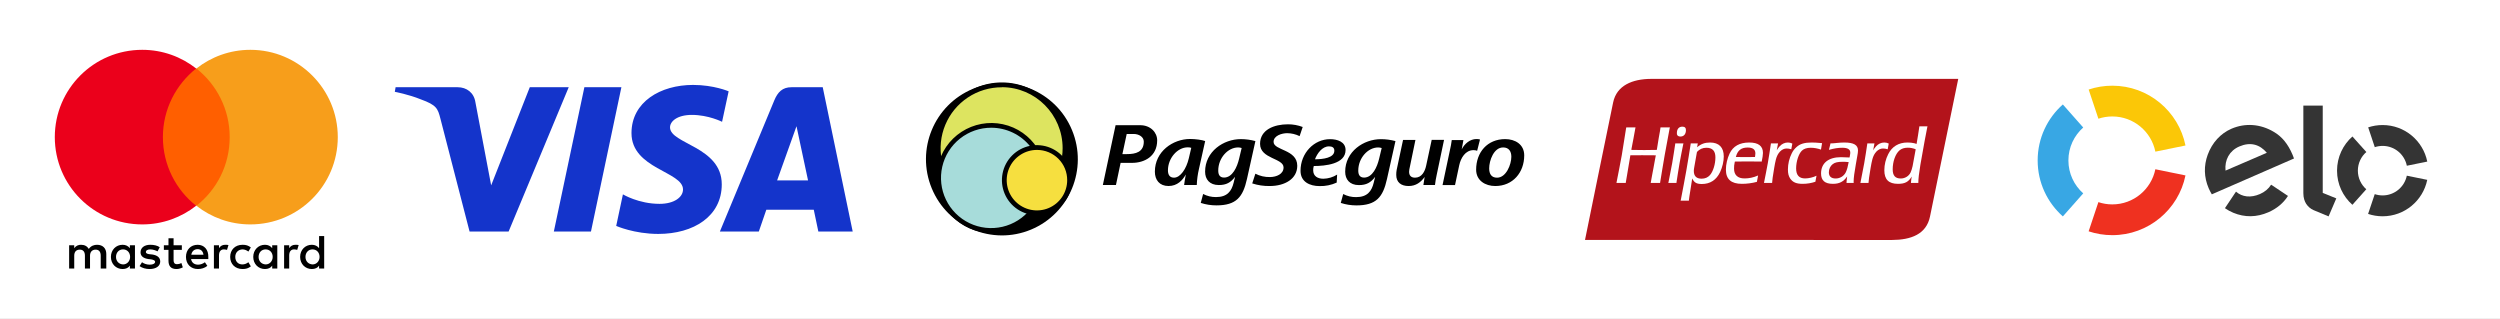
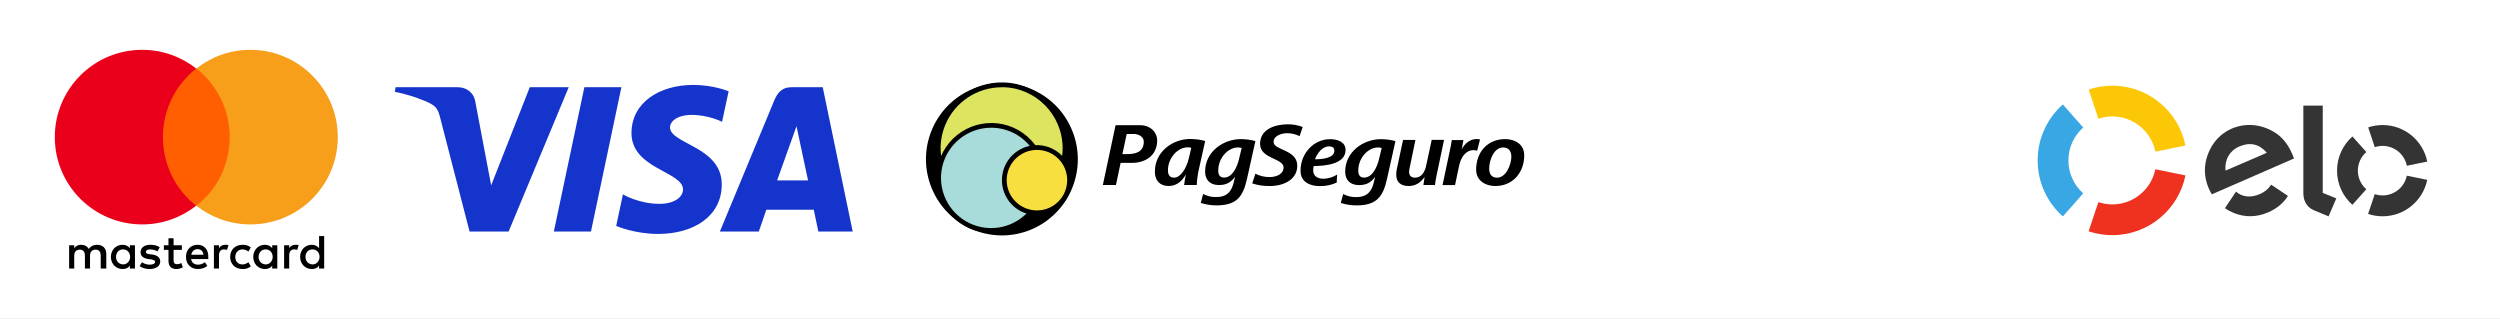
<svg xmlns="http://www.w3.org/2000/svg" width="2509" height="320" viewBox="0 0 2509 320" fill="none">
  <rect x="0" y="0" width="2509" height="320" fill="#808080" stroke="none" />
  <g clip-path="url(#clip0_164_2)">
    <rect width="2509" height="320" fill="white" />
    <g clip-path="url(#clip1_164_2)">
      <path d="M106.681 269.513V254.911C106.681 249.314 103.268 245.663 97.417 245.663C94.492 245.663 91.323 246.637 89.129 249.801C87.422 247.124 84.984 245.663 81.328 245.663C78.89 245.663 76.452 246.393 74.502 249.07V246.15H69.383V269.513H74.502V256.615C74.502 252.478 76.696 250.531 80.109 250.531C83.522 250.531 85.228 252.721 85.228 256.615V269.513H90.348V256.615C90.348 252.478 92.785 250.531 95.954 250.531C99.367 250.531 101.074 252.721 101.074 256.615V269.513H106.681ZM182.495 246.15H174.207V239.093H169.088V246.15H164.456V250.774H169.088V261.482C169.088 266.836 171.281 270 177.132 270C179.326 270 181.764 269.27 183.47 268.296L182.008 263.916C180.545 264.889 178.839 265.132 177.62 265.132C175.182 265.132 174.207 263.672 174.207 261.239V250.774H182.495V246.15ZM225.888 245.663C222.962 245.663 221.012 247.124 219.793 249.07V246.15H214.674V269.513H219.793V256.371C219.793 252.478 221.5 250.287 224.669 250.287C225.644 250.287 226.863 250.531 227.838 250.774L229.3 245.907C228.325 245.663 226.863 245.663 225.888 245.663ZM160.312 248.097C157.874 246.393 154.461 245.663 150.804 245.663C144.954 245.663 141.053 248.584 141.053 253.208C141.053 257.101 143.978 259.292 149.098 260.022L151.536 260.265C154.217 260.752 155.68 261.482 155.68 262.699C155.68 264.402 153.73 265.619 150.317 265.619C146.904 265.619 144.222 264.402 142.516 263.186L140.078 267.079C142.76 269.026 146.416 270 150.073 270C156.899 270 160.799 266.836 160.799 262.455C160.799 258.318 157.63 256.128 152.754 255.398L150.317 255.155C148.123 254.911 146.416 254.424 146.416 252.964C146.416 251.261 148.123 250.287 150.804 250.287C153.73 250.287 156.655 251.504 158.118 252.234L160.312 248.097ZM296.339 245.663C293.414 245.663 291.464 247.124 290.245 249.07V246.15H285.125V269.513H290.245V256.371C290.245 252.478 291.951 250.287 295.12 250.287C296.095 250.287 297.314 250.531 298.289 250.774L299.752 245.907C298.777 245.663 297.314 245.663 296.339 245.663ZM231.007 257.831C231.007 264.889 235.882 270 243.439 270C246.852 270 249.29 269.27 251.728 267.323L249.29 263.186C247.34 264.646 245.39 265.376 243.196 265.376C239.051 265.376 236.126 262.455 236.126 257.831C236.126 253.451 239.051 250.531 243.196 250.287C245.39 250.287 247.34 251.017 249.29 252.478L251.728 248.34C249.29 246.393 246.852 245.663 243.439 245.663C235.882 245.663 231.007 250.774 231.007 257.831ZM278.3 257.831V246.15H273.18V249.07C271.474 246.88 269.036 245.663 265.867 245.663C259.285 245.663 254.166 250.774 254.166 257.831C254.166 264.889 259.285 270 265.867 270C269.28 270 271.718 268.783 273.18 266.593V269.513H278.3V257.831ZM259.529 257.831C259.529 253.694 262.21 250.287 266.598 250.287C270.742 250.287 273.668 253.451 273.668 257.831C273.668 261.969 270.742 265.376 266.598 265.376C262.21 265.132 259.529 261.969 259.529 257.831ZM198.341 245.663C191.515 245.663 186.639 250.531 186.639 257.831C186.639 265.132 191.515 270 198.585 270C201.997 270 205.41 269.026 208.092 266.836L205.654 263.186C203.704 264.646 201.266 265.619 198.828 265.619C195.659 265.619 192.49 264.159 191.759 260.022H209.067C209.067 259.292 209.067 258.805 209.067 258.075C209.311 250.531 204.923 245.663 198.341 245.663ZM198.341 250.044C201.51 250.044 203.704 251.991 204.191 255.641H192.003C192.49 252.478 194.684 250.044 198.341 250.044ZM325.349 257.831V236.902H320.229V249.07C318.523 246.88 316.085 245.663 312.916 245.663C306.334 245.663 301.215 250.774 301.215 257.831C301.215 264.889 306.334 270 312.916 270C316.329 270 318.767 268.783 320.229 266.593V269.513H325.349V257.831ZM306.578 257.831C306.578 253.694 309.259 250.287 313.647 250.287C317.791 250.287 320.717 253.451 320.717 257.831C320.717 261.969 317.791 265.376 313.647 265.376C309.259 265.132 306.578 261.969 306.578 257.831ZM135.446 257.831V246.15H130.327V249.07C128.621 246.88 126.183 245.663 123.014 245.663C116.432 245.663 111.312 250.774 111.312 257.831C111.312 264.889 116.432 270 123.014 270C126.427 270 128.864 268.783 130.327 266.593V269.513H135.446V257.831ZM116.432 257.831C116.432 253.694 119.113 250.287 123.501 250.287C127.645 250.287 130.571 253.451 130.571 257.831C130.571 261.969 127.645 265.376 123.501 265.376C119.113 265.132 116.432 261.969 116.432 257.831Z" fill="black" />
      <path d="M235.395 68.739H158.605V206.482H235.395V68.739Z" fill="#FF5F00" />
      <path d="M163.481 137.611C163.481 109.624 176.645 84.801 196.878 68.739C182.008 57.058 163.237 50 142.76 50C94.248 50 55 89.181 55 137.611C55 186.04 94.248 225.221 142.76 225.221C163.237 225.221 182.008 218.164 196.878 206.482C176.645 190.664 163.481 165.597 163.481 137.611Z" fill="#EB001B" />
      <path d="M339 137.611C339 186.04 299.752 225.221 251.24 225.221C230.763 225.221 211.992 218.164 197.122 206.482C217.599 190.42 230.519 165.597 230.519 137.611C230.519 109.624 217.355 84.801 197.122 68.739C211.992 57.058 230.763 50 251.24 50C299.752 50 339 89.425 339 137.611Z" fill="#F79E1B" />
    </g>
    <g clip-path="url(#clip2_164_2)">
      <mask id="mask0_164_2" style="mask-type:luminance" maskUnits="userSpaceOnUse" x="1310" y="-23" width="3050" height="4313">
        <path d="M1310.68 -22.257H4359.29V4289.32H1310.68V-22.257Z" fill="white" />
      </mask>
      <g mask="url(#mask0_164_2)">
        <path d="M1898.87 242.21C1917.88 242.21 1934.48 236.361 1938.3 217.556C1942.12 198.751 1966.97 77.801 1966.97 77.801H1657.07C1638.04 77.801 1621.37 84.576 1617.62 102.444C1613.87 120.308 1589.04 242.184 1589.04 242.184L1898.87 242.21Z" fill="#B3131B" />
        <path d="M1898.87 243.573V242.21V240.838C1917.72 240.756 1933.31 235.194 1936.96 217.275C1940.52 199.765 1962.3 93.692 1965.29 79.168H1657.07C1638.26 79.225 1622.52 85.749 1618.96 102.721C1617.09 111.648 1609.94 146.58 1603.25 179.285C1597.49 207.524 1592.08 234.062 1590.71 240.812L1898.87 240.838V242.21V243.573L1587.35 243.542L1587.69 241.903C1587.69 241.903 1612.52 120.031 1616.28 102.158C1620.22 83.409 1637.81 76.362 1657.07 76.423H1968.65L1968.31 78.072C1968.31 78.134 1962.1 108.303 1955.41 140.901C1948.72 173.487 1941.55 208.425 1939.65 217.823C1935.69 237.401 1918.27 243.578 1899.23 243.578C1899.12 243.578 1898.99 243.578 1898.87 243.573Z" fill="white" />
        <path d="M1622.42 182.795L1625 169.653L1627.61 155.785L1629.85 141.819L1631.94 128.693L1632.13 127.853H1641.41C1641.31 128.273 1641.31 128.529 1641.23 128.693C1640.9 130.281 1640.23 133.794 1639.31 139.217C1638.81 142.147 1638.13 145.491 1637.38 149.26L1637.22 150.438H1637.97L1650.08 150.592L1661.88 150.438H1662.81L1662.97 149.26C1663.47 145.998 1663.97 142.567 1664.64 138.885C1665.99 131.53 1666.07 131.023 1666.49 127.858H1675.92C1675.77 128.447 1675.77 128.447 1675.68 128.698C1675.51 129.533 1674.68 133.881 1673.25 141.819L1670.67 155.785L1668.32 169.658C1666.99 177.525 1666.31 181.873 1666.17 182.795C1666.17 183.112 1666.17 183.112 1666.07 183.619H1656.62L1656.8 182.795C1657.03 181.786 1657.45 179.363 1658.11 175.517C1658.37 174.078 1658.87 171.671 1659.54 167.984L1660.88 160.624C1661.3 158.376 1661.55 157.024 1661.63 156.691C1661.63 156.522 1661.72 156.287 1661.79 155.862H1660.71C1659.13 155.785 1653.44 155.785 1648.01 155.785C1642.57 155.785 1638.96 155.785 1637.29 155.857H1636.22C1636.05 157.46 1635.97 157.777 1635.46 160.624C1635.04 162.796 1634.64 165.305 1634.21 167.979C1633.55 171.922 1633.12 174.421 1632.95 175.512C1632.29 179.527 1631.86 181.939 1631.7 182.795C1631.7 182.943 1631.7 183.286 1631.62 183.614H1622.26L1622.42 182.795Z" fill="white" />
        <path d="M1674.51 182.83L1676.26 173.873L1678.19 163.809L1679.78 154.058C1680.59 149.096 1681.06 145.987 1681.22 144.707C1681.22 144.543 1681.22 144.302 1681.3 143.908H1689.52C1689.45 144.302 1689.36 144.543 1689.3 144.707C1688.98 145.987 1688.42 149.096 1687.44 154.058L1685.61 163.809L1683.95 173.873C1683.21 178.584 1682.73 181.621 1682.56 182.83C1682.56 182.984 1682.56 183.306 1682.5 183.619H1674.26L1674.51 182.83ZM1682.91 133.589C1682.91 129.522 1684.9 127.115 1688.42 127.115C1690.81 127.115 1692.01 128.242 1692.01 130.557C1692.01 134.557 1689.93 137.03 1686.49 137.03C1684.49 137.03 1683.3 136.221 1682.97 134.715C1682.91 134.306 1682.91 133.988 1682.91 133.589Z" fill="white" />
        <path d="M1686.9 200.477C1687.28 198.725 1688.25 193.773 1689.77 185.466L1692.4 171.152L1694.72 157.412C1695.84 150.698 1696.49 146.462 1696.73 144.706C1696.73 144.383 1696.73 144.383 1696.8 143.902H1703.92L1703.75 144.706L1703.37 146.928L1703.21 147.814C1707.04 144.46 1710.96 143.031 1716.23 143.031C1725.17 143.031 1729.97 147.896 1729.97 157.012C1729.97 162.047 1728.61 167.721 1726.29 172.76C1722.52 180.668 1716.3 184.667 1707.91 184.667C1702.63 184.667 1700.23 183.223 1698.32 179.075L1698.16 180.022L1696.32 191.853C1695.68 195.852 1695.19 198.725 1695.04 200.405C1695.04 200.477 1695.04 200.799 1694.97 201.363H1686.65C1686.8 200.799 1686.8 200.799 1686.9 200.477ZM1702.86 153.642L1700.23 168.515C1700.07 169.554 1699.92 170.507 1699.92 171.562C1699.92 176.75 1702.56 179.321 1707.74 179.321C1711.19 179.321 1713.98 178.102 1716.06 175.787C1719.34 172.038 1721.58 164.689 1721.58 157.975C1721.58 151.497 1718.7 148.291 1712.47 148.291C1708.71 148.291 1705.59 149.74 1703.1 152.449L1702.86 153.642Z" fill="white" />
        <path d="M1748.18 184.497C1737.41 184.497 1732.12 179.878 1732.12 170.275C1732.12 164.995 1733.48 159.085 1735.8 154.138C1739.32 146.702 1745.88 143.03 1755.54 143.03C1764.73 143.03 1769.3 146.533 1769.3 153.493C1769.3 155.485 1768.81 158.614 1768.02 162.199L1767.14 162.117C1765.7 162.045 1761.22 162.045 1753.7 162.045C1747.31 162.045 1743.4 162.045 1741.89 162.117L1741.07 162.199C1740.36 165.794 1740.29 166.685 1740.29 169.241C1740.29 175.642 1743.95 179.074 1750.83 179.074C1755.32 179.074 1759.62 178.198 1764.43 176.113L1763.22 182.505C1758.58 183.785 1753.14 184.497 1748.18 184.497ZM1742.99 157.564C1743.87 157.651 1746.83 157.651 1751.79 157.651H1753.07C1756.66 157.651 1759.14 157.651 1760.58 157.564H1761.3L1761.46 156.525C1761.61 155.572 1761.7 154.686 1761.7 153.897C1761.7 149.974 1759.05 148.064 1753.94 148.064C1747.46 148.064 1743.79 150.932 1742.11 157.564H1742.99Z" fill="white" />
        <path d="M1770.48 182.83L1772.25 173.873L1774.16 163.809L1775.76 154.058C1776.56 149.096 1777.04 145.987 1777.2 144.707C1777.2 144.543 1777.28 144.302 1777.28 143.908H1784.47L1784.31 144.707L1783.37 149.741L1783.12 150.853C1784.47 148.707 1784.96 148.133 1785.98 146.93C1788.24 144.384 1791.19 143.022 1794.31 143.022C1795.91 143.022 1797.27 143.345 1798.78 144.062L1797.75 149.818C1795.99 149.26 1794.55 149.029 1793.03 149.029C1788.24 149.029 1784 153.341 1782.31 159.963C1781.69 162.447 1781.11 165.325 1780.57 168.685C1778.97 178.671 1778.79 179.465 1778.48 183.619H1770.33L1770.48 182.83Z" fill="white" />
        <path d="M1827.53 150.134C1824.17 148.94 1820.58 148.29 1817.29 148.29C1813.38 148.29 1810.41 149.258 1808.42 151.173C1805.15 154.292 1802.59 162.046 1802.59 168.995C1802.59 175.796 1805.56 179.074 1811.63 179.074C1815.23 179.074 1819.86 177.953 1823.05 176.355L1821.92 182.418C1817.85 183.786 1813.55 184.498 1809.15 184.498C1802.9 184.498 1799.47 183.053 1796.83 179.468C1795.07 176.913 1794.36 174.275 1794.36 170.04C1794.36 164.524 1795.71 158.773 1798.27 153.729C1799.4 151.409 1800.99 149.335 1802.99 147.573C1806.51 144.382 1810.99 143.02 1818.26 143.02C1820.81 143.02 1823.52 143.184 1827.84 143.578L1828.64 143.655L1827.53 150.134Z" fill="white" />
        <path d="M1839.51 184.497C1831.44 184.497 1827.61 181.137 1827.61 174.116C1827.61 163.72 1834.96 157.738 1847.67 157.738C1849.66 157.738 1853.58 157.887 1856.21 158.051L1856.38 157.175C1856.94 154.292 1856.94 154.056 1856.94 153.093C1856.94 149.898 1854.3 148.289 1848.86 148.289C1844.72 148.289 1840.72 148.94 1835.51 150.384L1837.12 143.819C1837.44 143.9 1837.68 143.9 1837.83 143.9C1839.11 143.9 1841.12 143.742 1843.91 143.419C1846.31 143.184 1848.7 143.03 1850.94 143.03C1860.45 143.03 1864.69 145.509 1864.69 151.019C1864.69 152.448 1864.46 154.056 1863.81 157.564L1862.53 164.842C1861.11 172.6 1860.3 178.756 1860.3 182.346C1860.3 182.664 1860.3 183.14 1860.37 183.616H1853.18V182.986C1853.18 181.854 1853.51 179.381 1853.82 177.061C1850.22 182.346 1845.99 184.497 1839.51 184.497ZM1854.54 162.609C1852.13 162.373 1850.94 162.373 1849.27 162.373C1844.39 162.373 1841.51 162.998 1839.28 164.765C1836.89 166.603 1835.44 169.63 1835.44 172.989C1835.44 176.999 1837.83 179.14 1842.22 179.14C1846.63 179.14 1850.54 176.749 1852.47 172.841C1853.66 170.275 1854.54 167.156 1855.33 162.68L1854.54 162.609Z" fill="white" />
        <path d="M1867.25 182.83L1868.99 173.873L1870.93 163.809L1872.53 154.058C1873.32 149.096 1873.8 145.987 1873.95 144.707C1873.95 144.543 1874.04 144.302 1874.04 143.908H1881.24L1881.06 144.707L1880.11 149.741L1879.87 150.853C1881.24 148.707 1881.71 148.133 1882.75 146.93C1885 144.384 1887.94 143.022 1891.07 143.022C1892.66 143.022 1894.02 143.345 1895.54 144.062L1894.5 149.818C1892.74 149.26 1891.31 149.029 1889.77 149.029C1885 149.029 1880.76 153.341 1879.08 159.963C1878.44 162.447 1877.88 165.325 1877.32 168.685C1875.72 178.671 1875.56 179.465 1875.23 183.619H1867.09L1867.25 182.83Z" fill="white" />
        <path d="M1904.86 184.497C1895.51 184.497 1891.12 180.185 1891.12 170.844C1891.12 165.405 1892.47 159.643 1895.03 154.686C1898.86 147.024 1905.51 143.03 1914.28 143.03C1916.77 143.03 1919.25 143.26 1921.24 143.742C1921.89 143.977 1922.29 144.059 1923.49 144.459L1923.64 143.496C1923.96 141.898 1924.36 139.353 1924.92 135.829C1925.55 131.993 1925.96 129.197 1926.2 127.425L1926.28 126.79H1934.43L1934.28 127.354C1933.63 130.559 1932.69 135.353 1931.48 141.898C1929.31 153.58 1928.52 157.974 1927.32 165.236C1925.87 174.116 1925.24 179.545 1925.24 183.053V183.616H1917.81C1917.88 182.346 1917.88 181.942 1918.13 180.267C1918.37 178.976 1918.46 178.515 1918.61 177.148C1915.43 182.587 1911.74 184.497 1904.86 184.497ZM1914.69 148.223C1911.18 148.223 1908.31 149.175 1906.22 151.019C1902.23 154.532 1899.51 162.117 1899.51 169.958C1899.51 176.272 1902.07 179.14 1907.65 179.14C1911.82 179.14 1915.73 176.749 1917.48 173.061C1918.29 171.32 1918.92 169.154 1919.49 166.685C1920.45 161.805 1921.73 154.85 1922.45 150.609L1922.53 149.739C1919.66 148.704 1917.4 148.223 1914.69 148.223Z" fill="white" />
      </g>
    </g>
    <path d="M1075.88 130.609C1059.77 91.609 1015.16 73.072 976.313 89.211C937.461 105.35 919.005 150.044 935.12 189.05C951.234 228.056 995.834 246.58 1034.68 230.441C1073.52 214.302 1092 169.609 1075.88 130.609Z" fill="black" />
    <path d="M1032.87 93.634C996.429 78.505 954.635 95.883 939.525 132.448C924.414 169.013 941.712 210.913 978.147 226.036C1014.58 241.159 1056.38 223.793 1071.49 187.228C1086.6 150.663 1069.31 108.751 1032.87 93.634Z" fill="black" />
    <path d="M1068.83 149.467C1068.83 114.327 1040.48 85.897 1005.49 85.897C970.501 85.897 942.182 114.327 942.182 149.467C942.182 184.607 970.532 213.038 1005.49 213.038C1040.45 213.038 1068.83 184.576 1068.83 149.467Z" fill="#DDE460" />
    <path d="M1005.49 214.692C969.188 214.692 939.76 185.171 939.76 148.717C939.76 112.264 969.188 82.731 1005.49 82.731C1041.8 82.731 1071.23 112.276 1071.23 148.717C1071.23 185.158 1041.8 214.692 1005.49 214.692ZM1005.49 87.612C993.366 87.558 981.496 91.107 971.389 97.807C961.281 104.508 953.391 114.059 948.719 125.249C944.046 136.44 942.802 148.766 945.144 160.664C947.485 172.563 953.308 183.498 961.872 192.083C970.437 200.669 981.358 206.517 993.25 208.888C1005.14 211.259 1017.47 210.045 1028.67 205.399C1039.88 200.754 1049.45 192.887 1056.17 182.796C1062.9 172.705 1066.47 160.844 1066.45 148.717C1066.43 114.946 1039.15 87.544 1005.49 87.507V87.612Z" fill="black" />
    <path d="M1047.47 178.579C1047.47 149.461 1023.92 125.807 994.892 125.807C965.861 125.807 942.3 149.436 942.3 178.579C942.3 207.722 965.842 231.345 994.867 231.345C1023.89 231.345 1047.44 207.716 1047.44 178.579H1047.47Z" fill="#A7DCDA" />
    <path d="M995.004 233.749C991.095 233.749 987.197 233.334 983.375 232.51C953.706 226.141 934.81 196.818 941.173 167.031C942.666 159.961 945.54 153.255 949.629 147.297C953.718 141.339 958.941 136.247 965.001 132.31C971.061 128.374 977.837 125.672 984.943 124.358C992.048 123.044 999.343 123.145 1006.41 124.654C1036.09 131.036 1054.99 160.352 1048.64 190.139C1046.04 202.431 1039.3 213.461 1029.55 221.394C1019.81 229.327 1007.64 233.687 995.079 233.749H995.004ZM994.88 128.192C983.453 128.159 972.354 132.014 963.408 139.124C954.461 146.233 948.199 156.174 945.65 167.313C943.1 178.453 944.415 190.128 949.379 200.421C954.343 210.714 962.659 219.012 972.963 223.953C983.267 228.894 994.945 230.184 1006.08 227.61C1017.21 225.036 1027.14 218.751 1034.23 209.789C1041.32 200.827 1045.15 189.72 1045.09 178.293C1045.03 166.866 1041.09 155.798 1033.91 146.908C1029.21 141.078 1023.27 136.373 1016.51 133.134C1009.76 129.896 1002.37 128.208 994.88 128.192Z" fill="black" />
    <path d="M1073.42 180.797C1073.4 174.353 1071.46 168.061 1067.87 162.715C1064.27 157.369 1059.17 153.209 1053.2 150.761C1047.24 148.312 1040.69 147.685 1034.37 148.957C1028.06 150.23 1022.26 153.345 1017.71 157.911C1013.16 162.476 1010.07 168.287 1008.82 174.609C1007.57 180.931 1008.22 187.482 1010.69 193.433C1013.16 199.385 1017.34 204.471 1022.7 208.049C1028.06 211.628 1034.36 213.538 1040.81 213.54C1045.1 213.532 1049.35 212.68 1053.31 211.03C1057.27 209.38 1060.87 206.966 1063.9 203.926C1066.92 200.885 1069.32 197.277 1070.96 193.309C1072.59 189.34 1073.43 185.089 1073.42 180.797H1073.42Z" fill="#F6DF3F" />
    <path d="M1040.81 215.931C1033.85 215.958 1027.05 213.92 1021.25 210.076C1015.45 206.232 1010.93 200.754 1008.25 194.337C1005.57 187.92 1004.85 180.851 1006.19 174.027C1007.53 167.202 1010.87 160.929 1015.78 156.002C1020.69 151.075 1026.95 147.715 1033.77 146.349C1040.58 144.982 1047.66 145.67 1054.08 148.325C1060.51 150.98 1066.01 155.483 1069.87 161.264C1073.74 167.044 1075.8 173.842 1075.8 180.797C1075.81 185.402 1074.91 189.964 1073.16 194.221C1071.41 198.479 1068.83 202.35 1065.58 205.612C1062.33 208.875 1058.47 211.465 1054.22 213.236C1049.97 215.006 1045.41 215.922 1040.81 215.931ZM1040.81 150.458C1034.8 150.433 1028.91 152.191 1023.91 155.511C1018.9 158.831 1014.98 163.563 1012.67 169.108C1010.35 174.653 1009.73 180.761 1010.89 186.658C1012.04 192.555 1014.92 197.977 1019.16 202.235C1023.4 206.494 1028.81 209.398 1034.71 210.58C1040.6 211.762 1046.71 211.168 1052.26 208.874C1057.82 206.581 1062.57 202.69 1065.91 197.695C1069.25 192.7 1071.03 186.825 1071.03 180.816C1071.05 176.835 1070.28 172.891 1068.77 169.209C1067.26 165.527 1065.03 162.18 1062.22 159.359C1059.42 156.539 1056.08 154.301 1052.4 152.773C1048.73 151.246 1044.79 150.459 1040.81 150.458ZM1136.15 163.469H1124.64L1119.96 185.698H1106.81L1119.6 125.652H1144.38C1154.46 125.652 1161.34 132.715 1161.34 140.862C1161.32 156.964 1148.49 163.45 1136.16 163.45L1136.15 163.469ZM1137.78 134.474H1130.76L1126.43 154.659H1130.92C1139.75 154.659 1147.91 152.658 1147.91 142.126C1147.92 137.33 1142.91 134.456 1137.78 134.456L1137.78 134.474ZM1203.24 169.652C1202.01 174.913 1201.29 180.28 1201.08 185.679H1188.38C1188.57 183.436 1189.38 179.192 1190.1 175.066C1186.86 180.909 1181.57 186.677 1172.72 186.677C1163.63 186.677 1159.03 180.58 1159.03 172.272C1159.03 152.007 1177.14 139.486 1194.38 139.486C1199.61 139.486 1206.37 140.391 1209.51 141.562L1203.24 169.652ZM1191.97 147.863C1181.61 147.863 1172.15 158.828 1172.15 170.922C1172.15 174.967 1173.59 178.307 1178.24 178.307C1184.55 178.307 1190.57 169.633 1193.11 158.804L1195.55 148.358C1194.39 147.98 1193.18 147.812 1191.97 147.863H1191.97ZM1251.45 179.645C1247.4 197.841 1240.73 206.118 1220.75 206.118C1215.43 206.124 1210.14 205.288 1205.08 203.639L1207.46 194.681C1211.46 196.778 1215.92 197.843 1220.43 197.779C1231.68 197.779 1236 191.837 1238.08 183.368L1239.52 177.433C1235.18 183.201 1230.69 185.71 1223.22 185.71C1213.93 185.71 1209.44 179.955 1209.44 172.303C1209.44 151.951 1227.99 139.616 1245.28 139.616C1250.23 139.634 1255.15 140.296 1259.92 141.587L1251.45 179.645ZM1242.63 147.962C1232.27 147.962 1222.63 158.587 1222.63 171.188C1222.63 175.234 1224.07 178.207 1228.49 178.207C1236.96 178.207 1241.64 167.409 1243.53 159.392L1246.13 148.544C1245 148.178 1243.82 147.981 1242.63 147.962ZM1304.28 136.63C1300.41 134.722 1296.16 133.706 1291.84 133.657C1286.36 133.657 1278.16 136.178 1278.16 142.392C1278.16 151.121 1301.93 149.783 1301.93 166.343C1301.93 179.496 1289.5 186.695 1274.29 186.695C1268.33 186.8 1262.4 185.914 1256.73 184.074L1259.89 174.329C1264.45 176.675 1269.54 177.832 1274.67 177.693C1281.07 177.606 1288.18 174.719 1288.18 168.047C1288.18 158.605 1264.6 159.59 1264.6 144.368C1264.6 130.063 1278.9 124.748 1292.62 124.748C1297.67 124.741 1302.67 125.654 1307.39 127.443L1304.28 136.63ZM1318.53 166.61C1318.09 167.978 1317.89 169.407 1317.91 170.841C1317.91 176.937 1322.58 179.372 1328.08 179.372C1332.99 179.287 1337.79 177.853 1341.94 175.227L1341.5 183.25C1336.11 185.714 1330.22 186.914 1324.29 186.757C1314.48 186.757 1305.21 182.519 1305.21 171.448C1305.21 153.525 1318.84 139.666 1334.83 139.666C1342.14 139.666 1350.41 142.274 1350.41 150.557C1350.46 164.726 1329.83 166.61 1318.54 166.61H1318.53ZM1333.74 146.896C1326.92 146.896 1321.96 154.008 1319.7 159.857C1327.8 159.857 1339.14 158.419 1339.14 151.326C1339.24 147.98 1336.81 146.89 1333.79 146.89L1333.74 146.896ZM1391.97 179.663C1387.92 197.859 1381.27 206.136 1361.26 206.136C1355.94 206.142 1350.66 205.306 1345.6 203.658L1348.04 194.73C1352.04 196.828 1356.49 197.893 1361.01 197.828C1372.26 197.828 1376.58 191.887 1378.65 183.418L1380.1 177.483C1375.77 183.25 1371.28 185.76 1363.8 185.76C1354.5 185.76 1350.03 180.004 1350.03 172.353C1350.03 152.001 1368.57 139.666 1385.86 139.666C1390.8 139.669 1395.71 140.315 1400.48 141.587L1391.97 179.663ZM1383.15 147.98C1372.79 147.98 1363.16 158.605 1363.16 171.207C1363.16 175.252 1364.6 178.226 1369.01 178.226C1377.48 178.226 1382.15 167.428 1384.05 159.411L1386.66 148.563C1385.53 148.193 1384.34 147.997 1383.14 147.98H1383.15ZM1441.86 175.531C1441.11 178.888 1440.54 182.282 1440.14 185.698H1428.52L1429.76 177.606C1425.89 182.91 1421.09 186.695 1413.66 186.695C1406.22 186.695 1401.27 183.04 1401.27 175.543C1401.24 173.819 1401.39 172.095 1401.71 170.401L1408.1 140.422H1420.53L1414.89 167.682C1414.49 169.213 1414.24 170.783 1414.17 172.365C1414.17 175.791 1415.79 178.313 1420.12 178.313C1426.87 178.313 1430.03 172.117 1431.27 166.331L1436.85 140.397H1449.24L1441.86 175.531ZM1482.47 151.301C1481.3 150.876 1480.06 150.667 1478.81 150.681C1470.61 150.681 1466.03 158.618 1464.49 165.823L1460.26 185.71H1447.74L1455.17 150.595C1455.94 147.297 1456.55 143.961 1456.98 140.602H1468.68L1466.97 149.895C1469.76 144.319 1475.26 139.536 1481.74 139.536C1482.96 139.506 1484.17 139.659 1485.34 139.988L1482.47 151.301ZM1500.65 186.695C1490.66 186.695 1481.45 181.2 1481.45 170.302C1481.45 152.837 1492.7 139.604 1510.62 139.604C1520.61 139.604 1529.71 144.92 1529.71 155.898C1529.71 173.183 1518.27 186.695 1500.63 186.695H1500.65ZM1508.49 147.98C1499.2 147.98 1494.54 161.114 1494.54 168.952C1494.54 174.354 1496.61 178.325 1502.45 178.325C1511.55 178.325 1516.78 165.092 1516.78 157.335C1516.78 151.92 1514.34 147.962 1508.49 147.962V147.98Z" fill="black" />
    <g clip-path="url(#clip3_164_2)">
      <path d="M695.545 85.231C662.916 85.231 633.757 102.216 633.757 133.598C633.757 169.587 685.472 172.073 685.472 190.153C685.472 197.766 676.785 204.58 661.949 204.58C640.893 204.58 625.156 195.058 625.156 195.058L618.422 226.726C618.422 226.726 636.551 234.769 660.62 234.769C696.294 234.769 724.365 216.95 724.365 185.031C724.365 147.002 672.435 144.59 672.435 127.809C672.435 121.846 679.566 115.312 694.36 115.312C711.052 115.312 724.67 122.237 724.67 122.237L731.26 91.651C731.26 91.651 716.442 85.231 695.545 85.231ZM397.02 87.539L396.23 92.156C396.23 92.156 409.957 94.679 422.321 99.712C438.24 105.484 439.374 108.844 442.055 119.279L471.27 232.388H510.433L570.766 87.539H531.693L492.925 186.023L477.106 102.544C475.655 92.99 468.306 87.539 459.311 87.539H397.02ZM586.478 87.539L555.826 232.388H593.086L623.63 87.539H586.478ZM794.287 87.539C785.303 87.539 780.542 92.37 777.049 100.812L722.462 232.388H761.535L769.094 210.459H816.697L821.294 232.388H855.77L825.693 87.539H794.287ZM799.369 126.673L810.951 181.028H779.922L799.369 126.673Z" fill="#1434CB" />
    </g>
    <path d="M2105.95 119.139C2110.35 117.667 2115.05 116.876 2119.93 116.876C2141.26 116.876 2159.05 132.035 2163.13 152.192L2193.35 146.014C2186.42 111.779 2156.19 86 2119.93 86C2111.62 86 2103.64 87.353 2096.18 89.853L2105.95 119.139Z" fill="#FBC707" />
    <path d="M2070.29 217.19L2090.73 194.058C2081.6 185.964 2075.85 174.158 2075.85 161.004C2075.85 147.856 2081.6 136.056 2090.72 127.97L2070.27 104.836C2054.77 118.577 2045 138.649 2045 161.004C2045 183.371 2054.78 203.449 2070.29 217.19Z" fill="#38A7E4" />
    <path d="M2163.12 169.861C2159.03 189.996 2141.25 205.133 2119.93 205.133C2115.04 205.133 2110.33 204.342 2105.94 202.861L2096.15 232.152C2103.62 234.655 2111.62 236 2119.93 236C2156.15 236 2186.38 210.275 2193.34 176.057L2163.12 169.861Z" fill="#EF3120" />
    <path d="M2280.18 185.906C2280.17 185.92 2280.16 185.926 2280.16 185.94L2279.29 185.352C2276.82 189.378 2272.96 192.633 2268.08 194.743C2258.81 198.783 2250.22 197.746 2244.05 192.327L2243.48 193.186C2243.47 193.181 2243.47 193.172 2243.46 193.172L2232.94 208.933C2235.55 210.747 2238.35 212.292 2241.3 213.521C2252.93 218.352 2264.82 218.126 2276.54 213.027C2285.01 209.357 2291.66 203.747 2296.21 196.639L2280.18 185.906ZM2247.32 147.024C2237.54 151.236 2232.48 160.429 2233.53 171.215L2275 153.341C2267.88 144.945 2258.59 142.168 2247.32 147.024ZM2219.78 195.034C2218.79 193.429 2217.45 190.856 2216.64 188.968C2211.85 177.846 2211.62 166.336 2215.66 155.287C2220.1 143.165 2228.6 133.89 2239.56 129.166C2253.36 123.222 2268.61 124.4 2281.83 132.246C2290.22 137.065 2296.17 144.51 2300.69 155.036C2301.27 156.384 2301.77 157.83 2302.26 159.05L2219.78 195.034Z" fill="#343434" />
    <path d="M2331.1 105.951V193.581L2344.71 199.098L2336.97 217.156L2321.95 210.907C2318.58 209.441 2316.29 207.203 2314.55 204.678C2312.89 202.104 2311.64 198.572 2311.64 193.821V105.951H2331.1Z" fill="#343434" />
    <path d="M2366.35 171.253C2366.36 163.795 2369.65 157.102 2374.86 152.554L2360.89 136.974C2351.43 145.356 2345.47 157.591 2345.45 171.234C2345.43 184.89 2351.39 197.14 2360.86 205.542L2374.8 189.939C2369.62 185.379 2366.35 178.698 2366.35 171.253Z" fill="#343434" />
    <path d="M2391.15 196.124C2388.41 196.118 2385.76 195.66 2383.29 194.835L2376.62 214.69C2381.18 216.222 2386.07 217.052 2391.14 217.058C2413.24 217.078 2431.71 201.376 2435.98 180.501L2415.48 176.317C2413.16 187.629 2403.14 196.135 2391.15 196.124Z" fill="#343434" />
    <path d="M2391.22 125.494C2386.14 125.488 2381.27 126.313 2376.71 127.83L2383.33 147.696C2385.8 146.88 2388.45 146.422 2391.2 146.422C2403.22 146.436 2413.23 154.991 2415.5 166.336L2436 162.169C2431.79 141.269 2413.35 125.508 2391.22 125.494Z" fill="#343434" />
  </g>
  <defs>
    <clipPath id="clip0_164_2">
      <rect width="2509" height="320" fill="white" />
    </clipPath>
    <clipPath id="clip1_164_2">
      <rect width="284" height="220" fill="white" transform="translate(55 50)" />
    </clipPath>
    <clipPath id="clip2_164_2">
-       <rect width="460" height="460" fill="white" transform="translate(1548 -70)" />
-     </clipPath>
+       </clipPath>
    <clipPath id="clip3_164_2">
      <rect width="460" height="150" fill="white" transform="translate(396 85)" />
    </clipPath>
  </defs>
</svg>